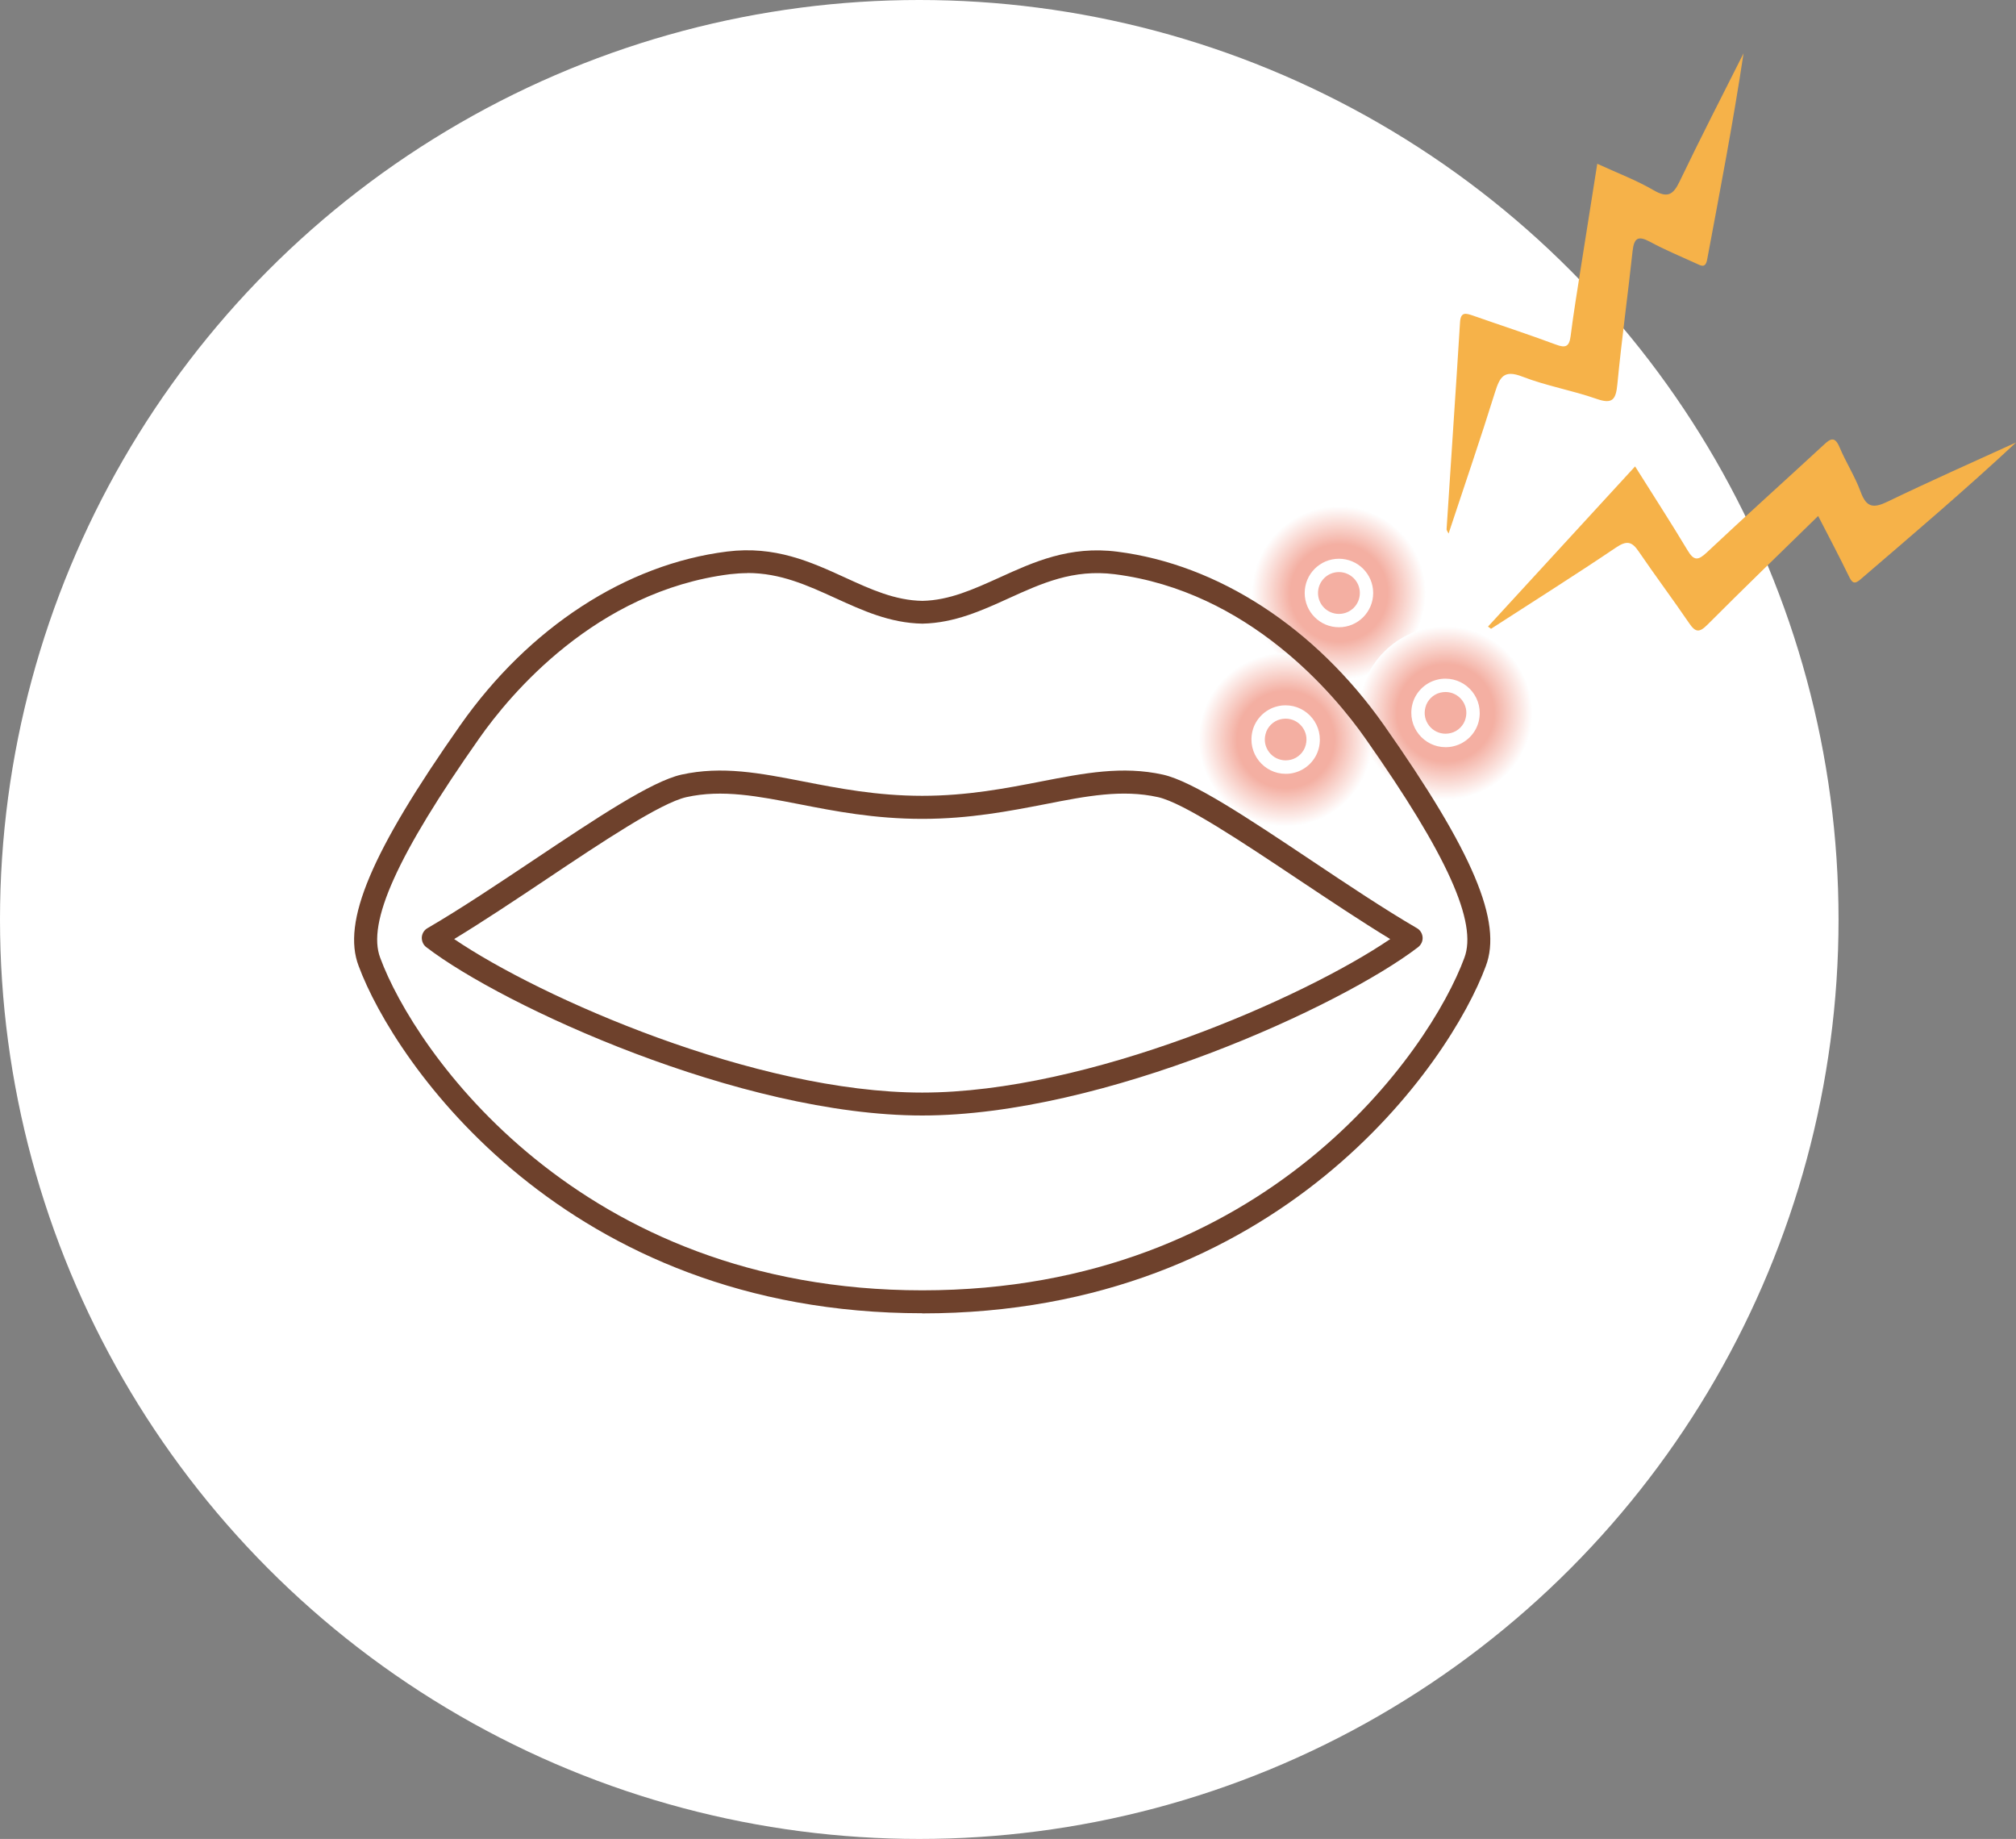
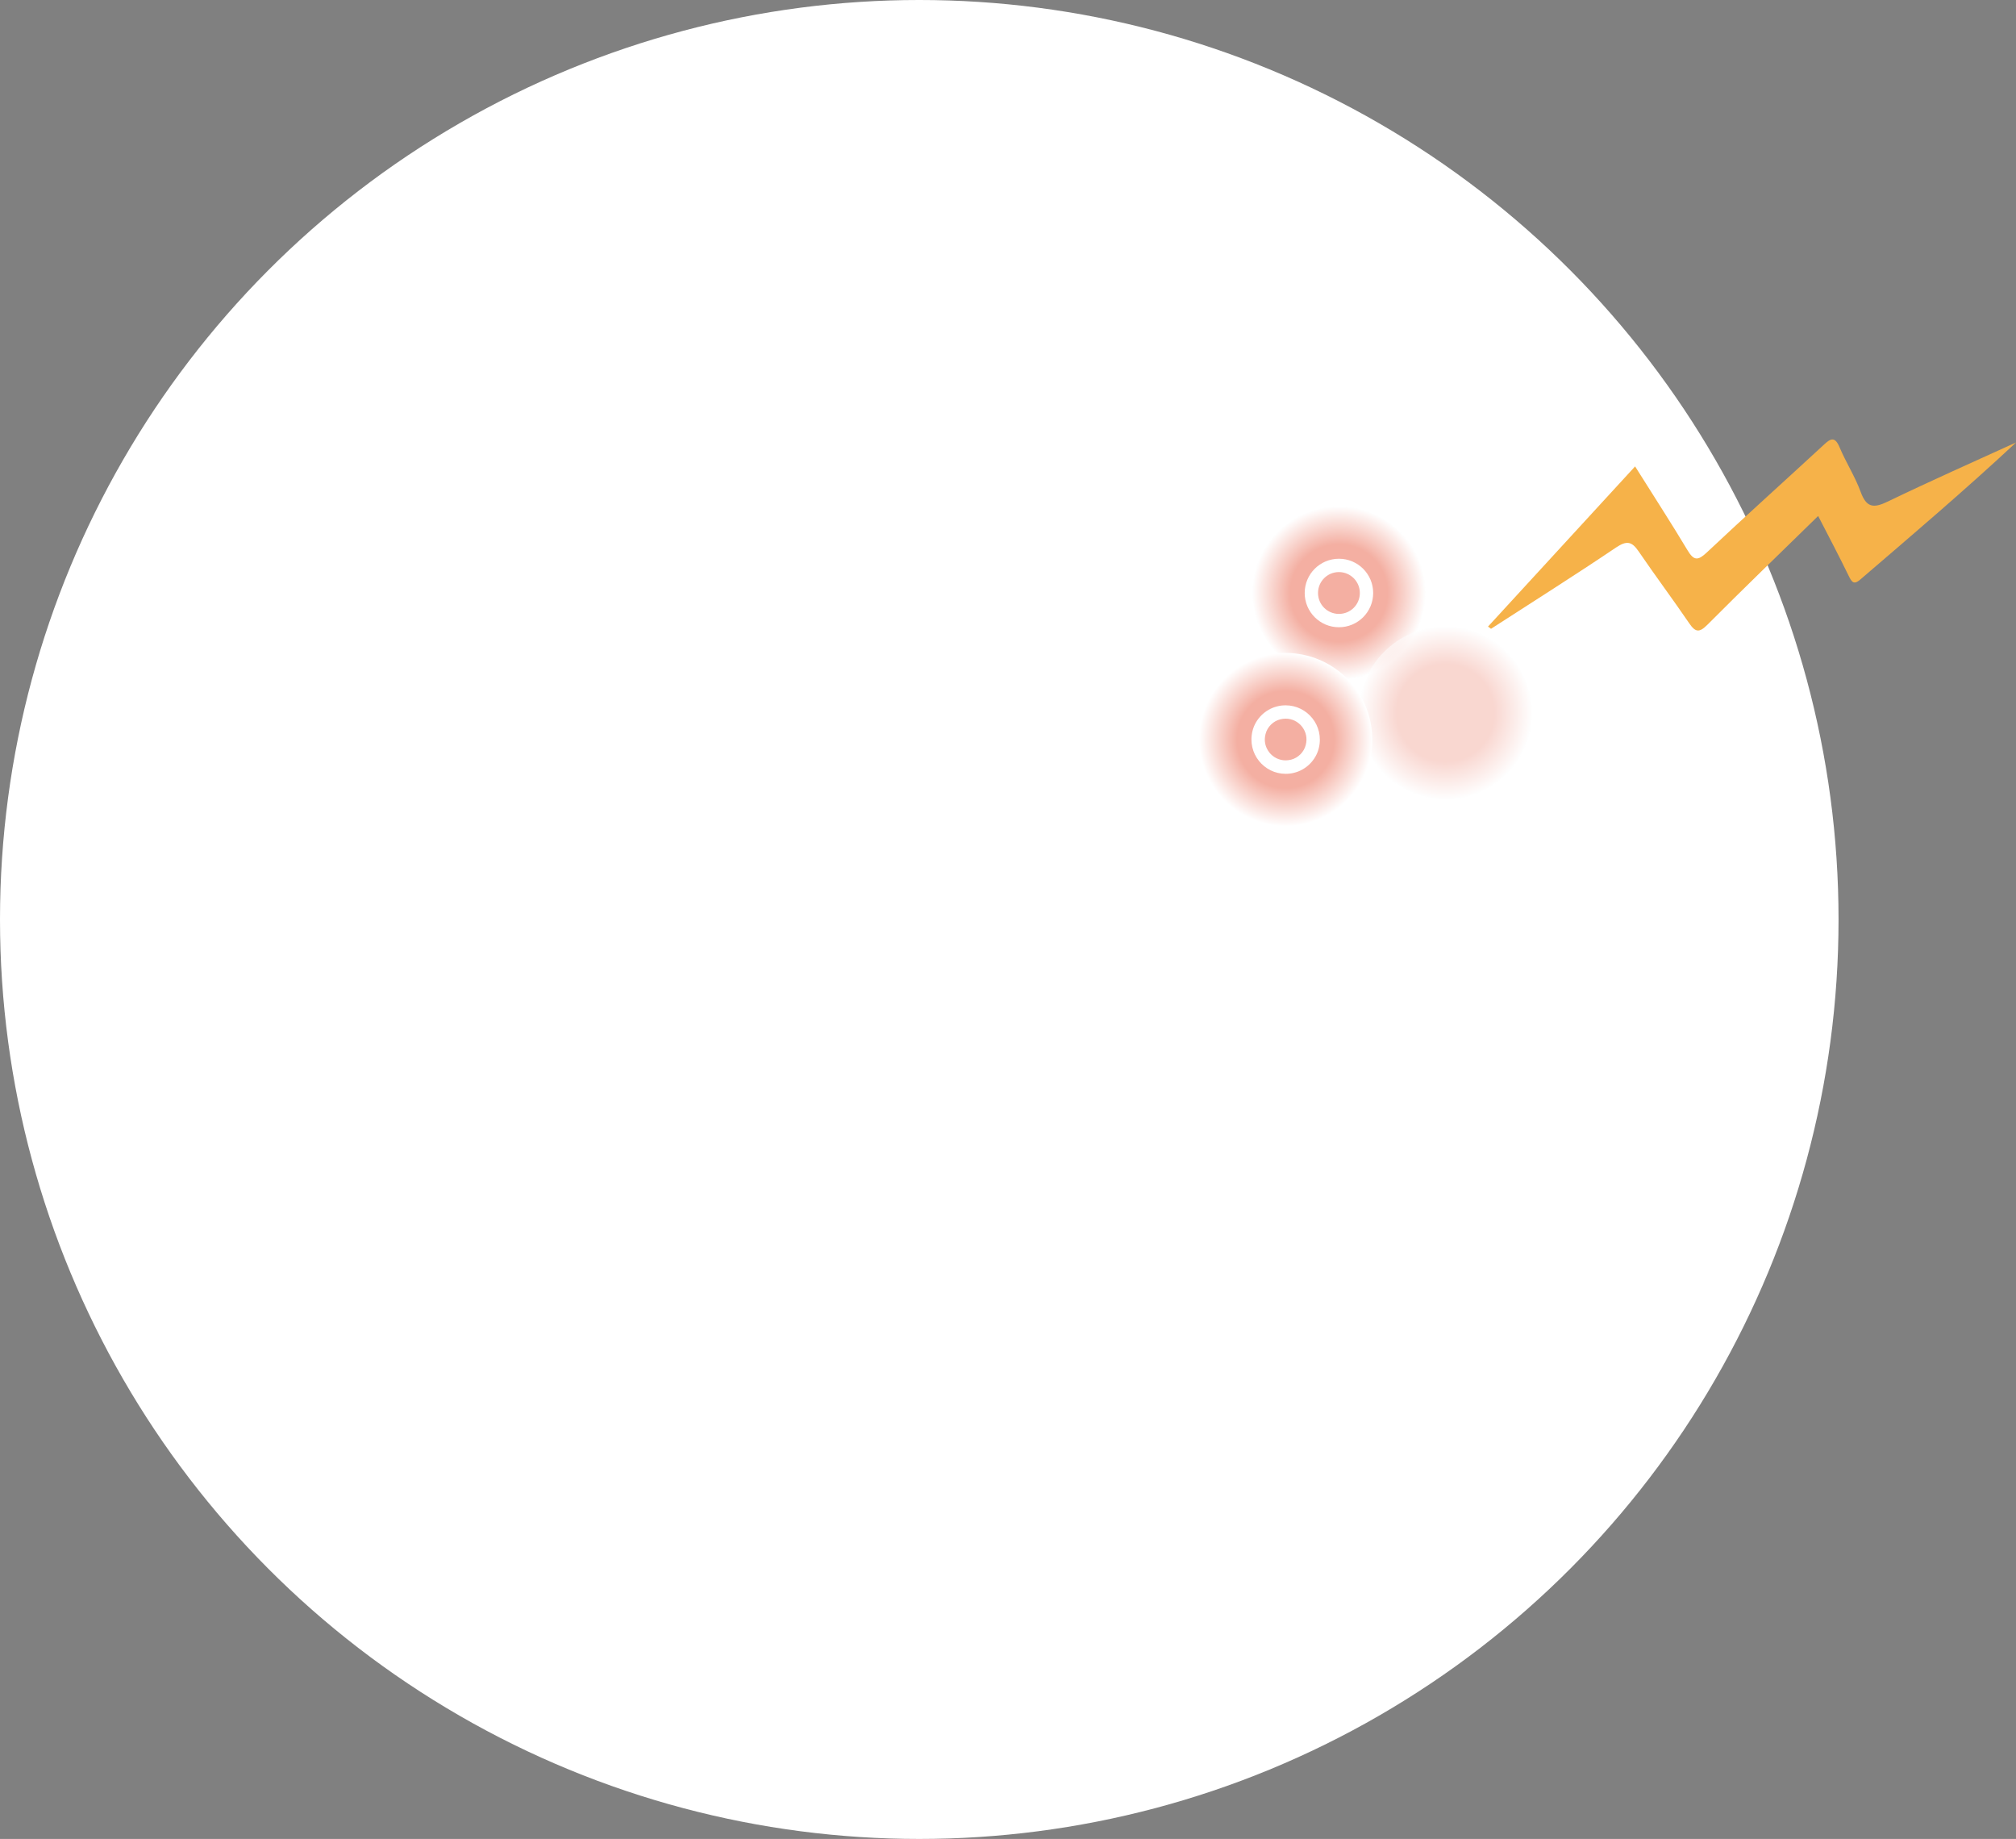
<svg xmlns="http://www.w3.org/2000/svg" xmlns:xlink="http://www.w3.org/1999/xlink" width="151.32" height="138" viewBox="0 0 151.32 138">
  <rect x="0" y="0" width="151.32" height="138" fill="#808080" stroke="none" />
  <defs>
    <style>
      .cls-1 {
        fill: url(#_称未設定グラデーション_2-2);
      }

      .cls-2 {
        fill: url(#_称未設定グラデーション_2-4);
      }

      .cls-3, .cls-4 {
        fill: url(#_称未設定グラデーション_2);
      }

      .cls-5 {
        fill: #f6b249;
      }

      .cls-6 {
        fill: #fff;
      }

      .cls-7 {
        fill: #6e412c;
      }

      .cls-4, .cls-8, .cls-9 {
        mix-blend-mode: multiply;
        opacity: .5;
      }

      .cls-8 {
        fill: url(#_称未設定グラデーション_2-5);
      }

      .cls-9 {
        fill: url(#_称未設定グラデーション_2-3);
      }

      .cls-10 {
        isolation: isolate;
      }
    </style>
    <radialGradient id="_称未設定グラデーション_2" data-name="名称未設定グラデーション 2" cx="100.5" cy="44.5" fx="100.5" fy="44.5" r="6.5" gradientTransform="matrix(1, 0, 0, 1, 0, 0)" gradientUnits="userSpaceOnUse">
      <stop offset=".56" stop-color="#f4afa2" />
      <stop offset="1" stop-color="#fff" />
    </radialGradient>
    <radialGradient id="_称未設定グラデーション_2-2" data-name="名称未設定グラデーション 2" cx="108.5" cy="53.5" fx="108.5" fy="53.5" xlink:href="#_称未設定グラデーション_2" />
    <radialGradient id="_称未設定グラデーション_2-3" data-name="名称未設定グラデーション 2" cx="108.5" cy="53.5" fx="108.5" fy="53.5" xlink:href="#_称未設定グラデーション_2" />
    <radialGradient id="_称未設定グラデーション_2-4" data-name="名称未設定グラデーション 2" cx="96.5" cy="55.5" fx="96.5" fy="55.5" xlink:href="#_称未設定グラデーション_2" />
    <radialGradient id="_称未設定グラデーション_2-5" data-name="名称未設定グラデーション 2" cx="96.5" cy="55.5" fx="96.5" fy="55.5" xlink:href="#_称未設定グラデーション_2" />
  </defs>
  <g class="cls-10">
    <g id="_イヤー_2" data-name="レイヤー 2">
      <g id="p1">
        <g>
          <circle class="cls-6" cx="69" cy="69" r="69" />
-           <path class="cls-5" d="M108.73,40.04c1.19-3.6,2.39-7.09,3.49-10.62,.36-1.14,.67-1.69,2.04-1.16,1.8,.7,3.74,1.03,5.57,1.67,1.22,.43,1.46,.04,1.57-1.11,.32-3.33,.78-6.64,1.14-9.97,.11-.98,.4-1.19,1.3-.71,1.12,.61,2.31,1.1,3.47,1.63,.34,.15,.7,.41,.83-.3,.96-5.14,1.95-10.27,2.73-15.47-1.61,3.2-3.25,6.39-4.8,9.62-.49,1.03-.93,1.25-1.96,.65-1.29-.75-2.7-1.28-4.22-1.98-.42,2.64-.82,5.17-1.22,7.71-.27,1.74-.56,3.48-.78,5.22-.1,.78-.36,.92-1.1,.64-2.07-.77-4.16-1.45-6.24-2.18-.53-.18-.91-.29-.96,.5-.32,5.18-.68,10.36-1.01,15.54,0,.07,.06,.14,.15,.32Z" />
+           <path class="cls-5" d="M108.73,40.04Z" />
          <path class="cls-5" d="M111.91,47.19c3.14-2.03,6.3-4.02,9.4-6.11,.78-.52,1.17-.46,1.68,.29,1.24,1.82,2.56,3.58,3.8,5.4,.47,.69,.76,.72,1.37,.11,2.7-2.71,5.46-5.37,8.31-8.16,.81,1.57,1.58,3.03,2.3,4.51,.22,.44,.37,.68,.85,.27,3.94-3.38,7.89-6.74,11.71-10.3-3.22,1.47-6.45,2.9-9.64,4.44-1.07,.52-1.6,.45-2.03-.73-.42-1.15-1.1-2.2-1.58-3.34-.36-.86-.69-.66-1.21-.17-2.91,2.69-5.87,5.34-8.75,8.05-.66,.62-.97,.65-1.45-.15-1.24-2.07-2.56-4.1-3.94-6.3-3.73,4.06-7.38,8.04-11.04,12.02l.22,.16Z" />
          <g>
            <g>
              <circle class="cls-3" cx="100.5" cy="44.5" r="6.5" />
              <circle class="cls-4" cx="100.5" cy="44.5" r="6.5" />
            </g>
            <path class="cls-6" d="M100.5,42.93c.86,0,1.57,.7,1.57,1.57s-.7,1.57-1.57,1.57-1.57-.7-1.57-1.57,.7-1.57,1.57-1.57m0-1c-1.42,0-2.57,1.15-2.57,2.57s1.15,2.57,2.57,2.57,2.57-1.15,2.57-2.57-1.15-2.57-2.57-2.57h0Z" />
          </g>
          <g>
            <g>
-               <circle class="cls-1" cx="108.5" cy="53.5" r="6.5" />
              <circle class="cls-9" cx="108.5" cy="53.5" r="6.5" />
            </g>
-             <path class="cls-6" d="M108.5,51.93c.48,0,.93,.22,1.23,.6,.3,.39,.41,.87,.28,1.37-.13,.54-.58,.98-1.11,1.11-.13,.03-.27,.05-.4,.05-.48,0-.93-.22-1.23-.6-.3-.39-.41-.87-.28-1.37,.13-.54,.58-.98,1.11-1.11,.13-.03,.27-.05,.4-.05m0-1c-.21,0-.42,.02-.64,.08-.9,.22-1.63,.95-1.85,1.85-.41,1.69,.87,3.21,2.49,3.21,.21,0,.42-.02,.64-.08,.9-.22,1.63-.95,1.85-1.85,.41-1.69-.87-3.21-2.49-3.21h0Z" />
          </g>
          <g>
            <g>
              <circle class="cls-2" cx="96.5" cy="55.5" r="6.5" />
-               <circle class="cls-8" cx="96.5" cy="55.5" r="6.5" />
            </g>
            <path class="cls-6" d="M96.5,53.93c.48,0,.93,.22,1.23,.6,.3,.39,.41,.87,.28,1.37-.13,.54-.58,.98-1.11,1.11-.13,.03-.27,.05-.4,.05-.48,0-.93-.22-1.23-.6-.3-.39-.41-.87-.28-1.37,.13-.54,.58-.98,1.11-1.11,.13-.03,.27-.05,.4-.05m0-1c-.21,0-.42,.02-.64,.08-.9,.22-1.63,.95-1.85,1.85-.41,1.69,.87,3.21,2.49,3.21,.21,0,.42-.02,.64-.08,.9-.22,1.63-.95,1.85-1.85,.41-1.69-.87-3.21-2.49-3.21h0Z" />
          </g>
-           <path class="cls-7" d="M69.22,98.55c-26.81,0-39.62-18.81-42.3-26.06-1.27-3.31,.94-8.55,7.63-18.07,5.15-7.33,12.44-12.08,20.02-13.03,3.6-.45,6.28,.77,8.88,1.96,1.92,.88,3.74,1.71,5.79,1.74,2.02-.04,3.83-.87,5.76-1.74,2.59-1.18,5.28-2.41,8.87-1.95,7.57,.96,14.87,5.71,20.02,13.03h0c6.69,9.52,8.9,14.76,7.63,18.08-2.67,7.24-15.48,26.05-42.29,26.05Zm-13.13-55.54c-.42,0-.85,.03-1.3,.08-10.07,1.27-16.52,9.04-18.82,12.32-6.15,8.75-8.44,13.83-7.43,16.47,2.56,6.95,14.86,24.95,40.69,24.95s38.12-18,40.68-24.94c1.01-2.65-1.28-7.73-7.43-16.48-2.3-3.28-8.75-11.04-18.82-12.32-3.12-.39-5.46,.68-7.95,1.81-2,.91-4.06,1.85-6.47,1.9-2.44-.04-4.5-.99-6.5-1.9-2.13-.97-4.15-1.9-6.64-1.9Zm13.13,40.7c-13.63,0-31.48-8.22-37.22-12.63-.23-.17-.35-.45-.34-.74,.02-.29,.18-.55,.43-.69,2.44-1.42,5.24-3.29,7.95-5.1,4.76-3.18,8.87-5.92,11.11-6.42,3.05-.67,5.89-.12,9.18,.52,2.57,.5,5.48,1.07,8.89,1.07s6.32-.57,8.89-1.07c3.29-.64,6.14-1.19,9.18-.52,2.24,.5,6.35,3.24,11.11,6.42,2.71,1.81,5.51,3.68,7.95,5.1,.25,.14,.41,.4,.43,.69,.02,.29-.11,.56-.34,.74-5.75,4.41-23.59,12.63-37.22,12.63Zm-35.13-13.24c6.47,4.4,22.63,11.52,35.13,11.52s28.66-7.12,35.13-11.52c-2.19-1.33-4.58-2.93-6.91-4.48-4.23-2.82-8.6-5.74-10.52-6.17-2.7-.6-5.38-.08-8.48,.53-2.65,.51-5.64,1.1-9.22,1.1s-6.57-.58-9.22-1.1c-3.1-.6-5.78-1.13-8.48-.53-1.92,.43-6.29,3.34-10.52,6.17-2.32,1.55-4.72,3.15-6.91,4.48Z" />
        </g>
      </g>
    </g>
  </g>
</svg>